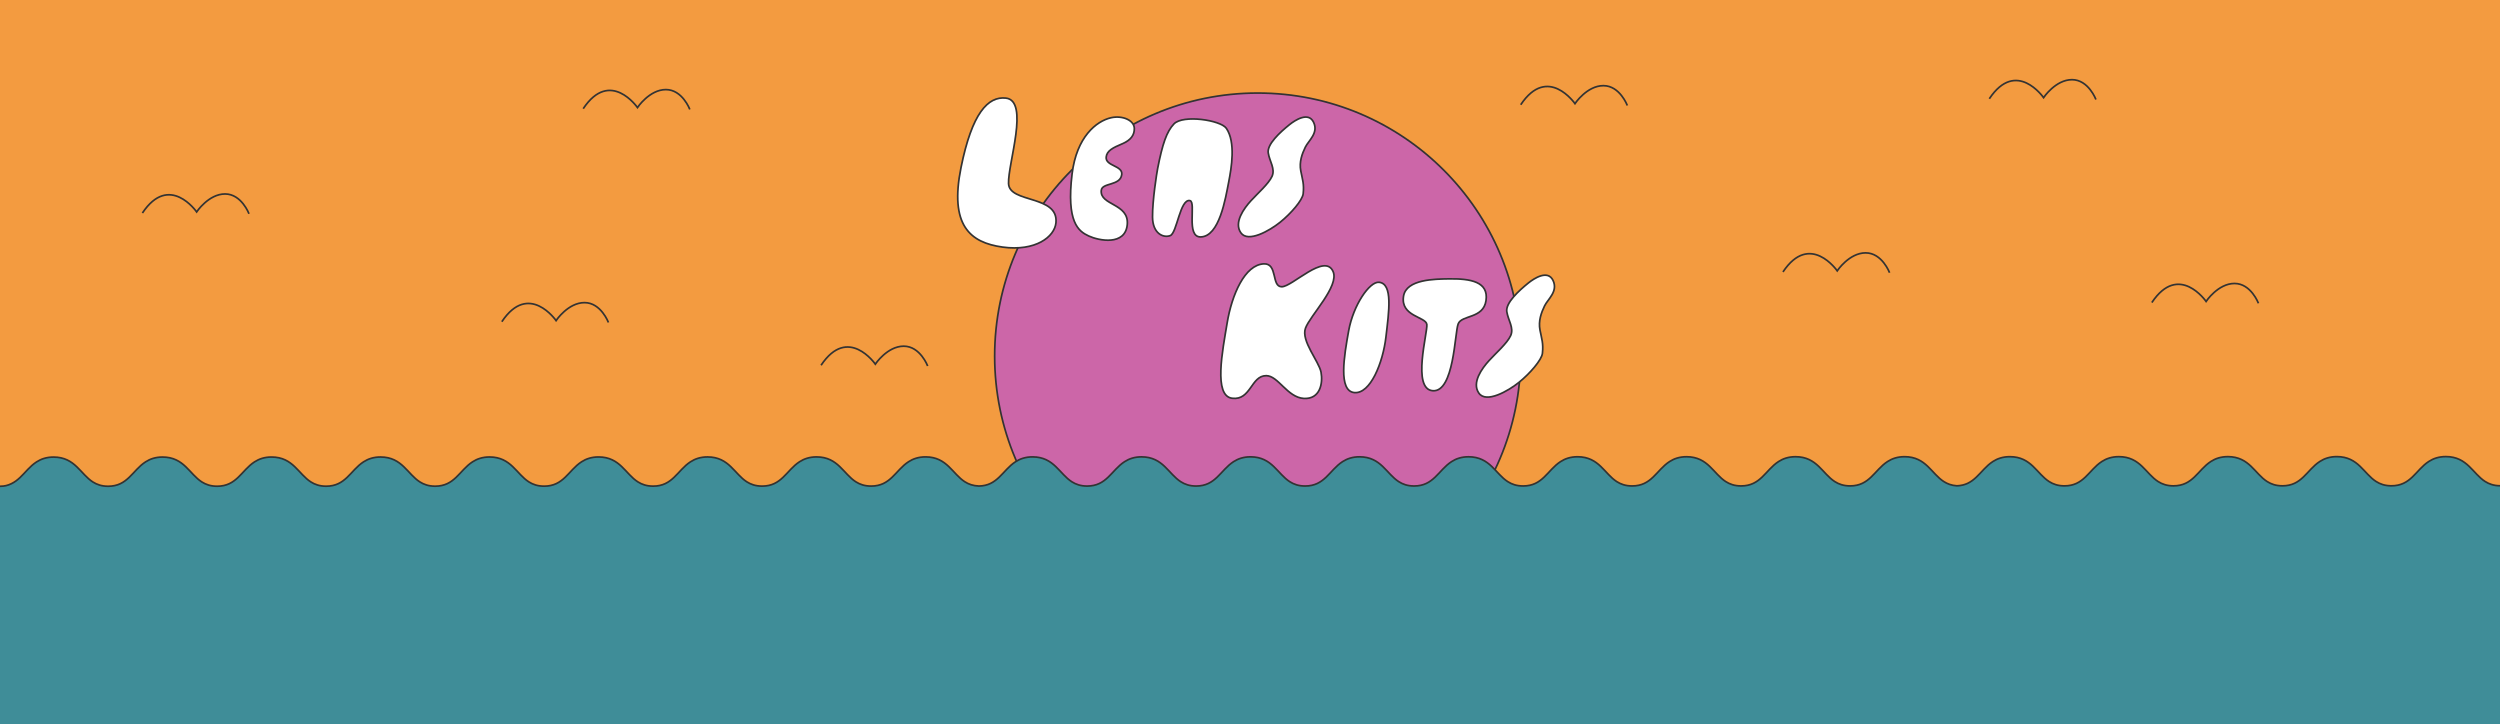
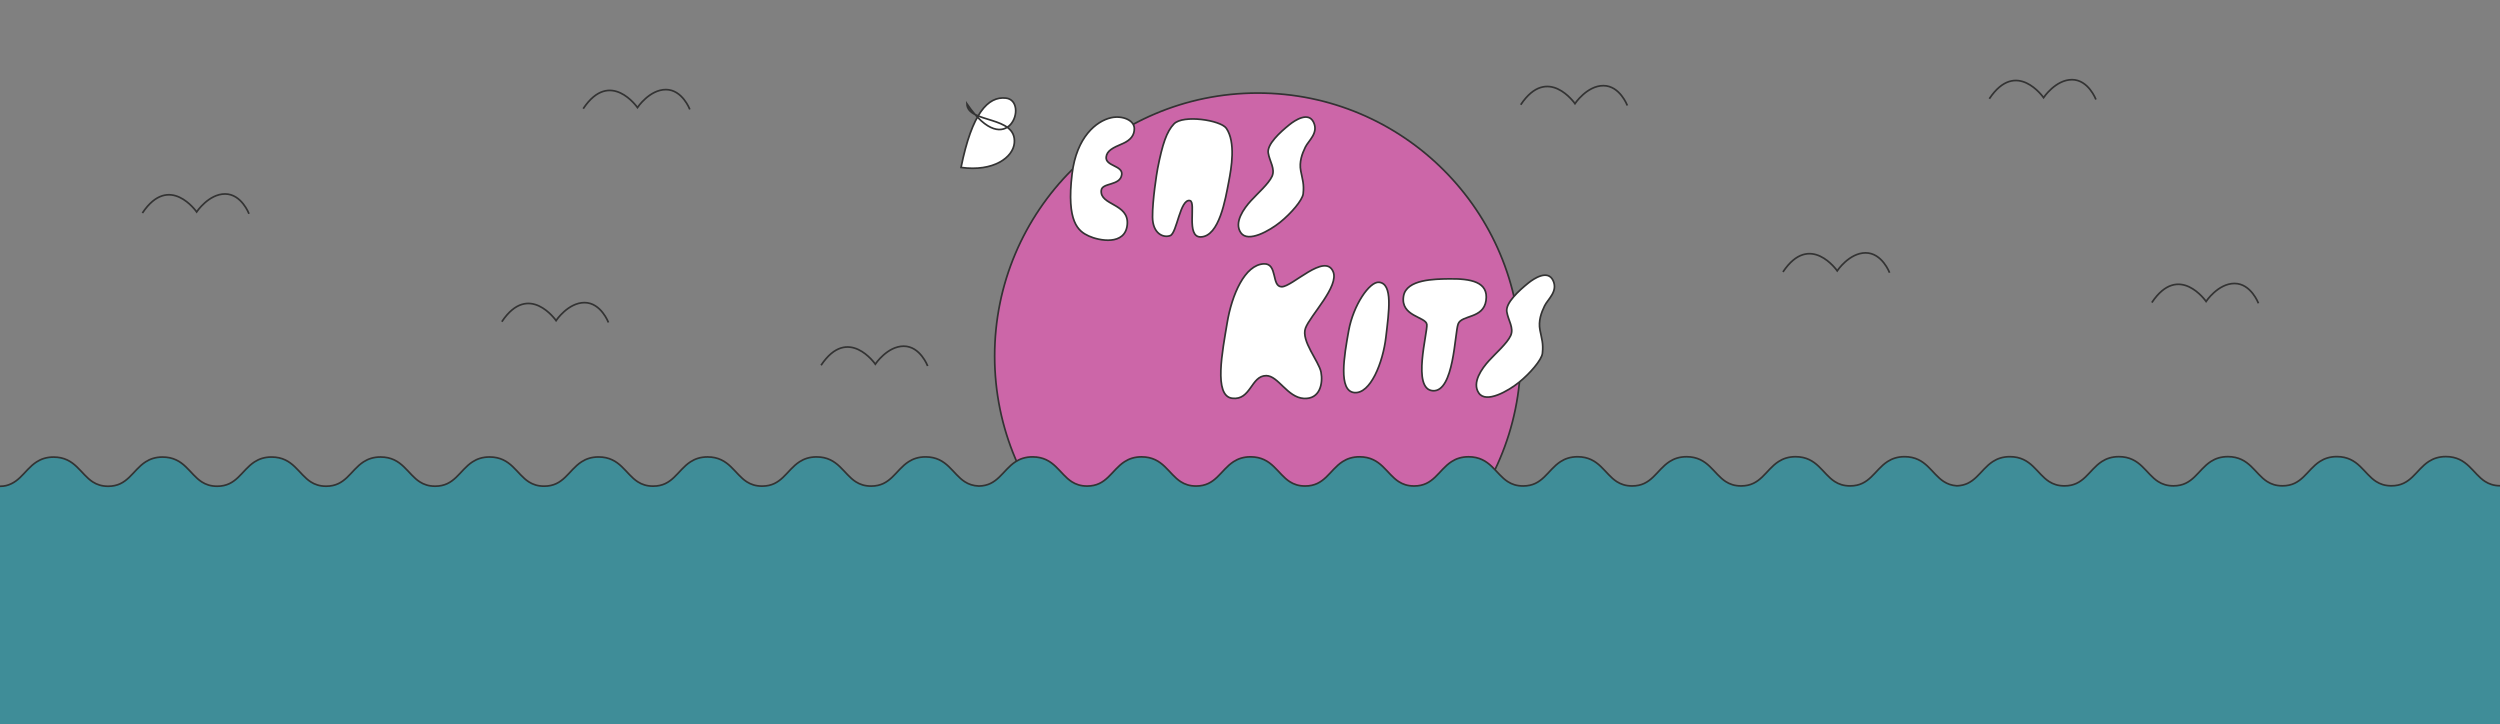
<svg xmlns="http://www.w3.org/2000/svg" version="1.1" x="0px" y="0px" viewBox="0 0 1450 420" style="enable-background:new 0 0 1450 420;" xml:space="preserve">
  <rect x="0" y="0" width="1450" height="420" fill="#808080" stroke="none" />
  <style type="text/css">
	.st0{fill:#CC66A8;}
	.st1{fill:#F39B40;stroke:#333333;stroke-miterlimit:10;}
	.st2{fill:#3F8D98;}
	.st3{fill:#F39B40;}
	.st4{fill:#CC66A8;stroke:#333333;stroke-miterlimit:10;}
	.st5{fill:#E26E91;}
	.st6{fill:#E26D43;stroke:#333333;stroke-miterlimit:10;}
	.st7{fill:#D37352;}
	.st8{fill:#FFFFFF;stroke:#333333;stroke-miterlimit:10;}
	.st9{fill:#3F8D98;stroke:#333333;stroke-miterlimit:10;}
	.st10{fill:none;stroke:#333333;stroke-miterlimit:10;}
</style>
  <g id="bkg_artwork">
-     <rect class="st3" width="1450" height="412.26" />
    <circle class="st4" cx="729.46" cy="206.53" r="152.56" />
    <path class="st2" d="M0,420h567.79h0.27h566.56h1.23H1450V281.75c-3.66-0.05-6.34-1.02-8.64-2.49c-3.53-2.26-6.1-5.77-9.32-8.83   c-1.61-1.53-3.4-2.93-5.58-3.95c-2.18-1.02-4.74-1.65-7.82-1.65c-4.12-0.01-7.29,1.12-9.88,2.79c-3.88,2.51-6.5,6.14-9.57,9.03   c-1.54,1.45-3.17,2.73-5.12,3.64c-1.94,0.91-4.2,1.47-7.04,1.48c-3.79-0.01-6.54-1-8.89-2.5c-3.53-2.26-6.1-5.77-9.32-8.83   c-1.61-1.53-3.4-2.93-5.58-3.95c-2.18-1.02-4.74-1.65-7.82-1.65c-4.12-0.01-7.29,1.12-9.88,2.79c-3.88,2.51-6.5,6.14-9.57,9.03   c-1.54,1.45-3.17,2.73-5.11,3.64c-1.94,0.91-4.2,1.47-7.04,1.48c-3.79-0.01-6.54-1-8.89-2.5c-3.53-2.26-6.1-5.77-9.32-8.83   c-1.61-1.53-3.4-2.93-5.58-3.95c-2.18-1.02-4.74-1.65-7.82-1.65c-4.12-0.01-7.29,1.12-9.88,2.79c-3.88,2.51-6.5,6.14-9.57,9.03   c-1.54,1.45-3.17,2.73-5.12,3.64c-1.94,0.91-4.2,1.47-7.04,1.48c-3.78-0.01-6.54-1-8.89-2.5c-3.53-2.26-6.1-5.77-9.32-8.83   c-1.61-1.53-3.4-2.93-5.58-3.95c-2.18-1.02-4.73-1.65-7.82-1.65c-4.12-0.01-7.29,1.12-9.88,2.79c-3.88,2.51-6.5,6.14-9.57,9.03   c-1.54,1.45-3.17,2.73-5.11,3.64c-1.94,0.91-4.2,1.47-7.04,1.48c-3.78-0.01-6.54-1-8.89-2.5c-3.53-2.26-6.1-5.77-9.32-8.83   c-1.61-1.53-3.4-2.93-5.58-3.95c-2.18-1.02-4.74-1.65-7.82-1.65c-4.12-0.01-7.29,1.12-9.88,2.79c-3.88,2.51-6.5,6.14-9.57,9.03   c-1.54,1.45-3.17,2.73-5.11,3.64c-1.74,0.82-3.75,1.33-6.18,1.43c-3.14-0.2-5.54-1.13-7.62-2.46c-3.53-2.26-6.1-5.77-9.32-8.83   c-1.61-1.53-3.4-2.93-5.58-3.95c-2.18-1.02-4.74-1.65-7.82-1.65c-4.12-0.01-7.29,1.12-9.88,2.79c-3.88,2.51-6.5,6.14-9.58,9.03   c-1.54,1.45-3.17,2.73-5.12,3.64c-1.94,0.91-4.2,1.47-7.04,1.48c-3.79-0.01-6.54-1-8.89-2.5c-3.53-2.26-6.1-5.77-9.32-8.83   c-1.61-1.53-3.4-2.93-5.58-3.95c-2.18-1.02-4.74-1.65-7.82-1.65c-4.12-0.01-7.29,1.12-9.88,2.79c-3.88,2.51-6.5,6.14-9.57,9.03   c-1.54,1.45-3.17,2.73-5.12,3.64c-1.94,0.91-4.2,1.47-7.04,1.48c-3.79-0.01-6.54-1-8.89-2.5c-3.53-2.26-6.1-5.77-9.32-8.83   c-1.61-1.53-3.4-2.93-5.58-3.95c-2.18-1.02-4.74-1.65-7.82-1.65c-4.12-0.01-7.29,1.12-9.88,2.79c-3.88,2.51-6.5,6.14-9.57,9.03   c-1.54,1.45-3.17,2.73-5.11,3.64c-1.94,0.91-4.2,1.47-7.04,1.48c-3.79-0.01-6.54-1-8.89-2.5c-3.53-2.26-6.1-5.77-9.32-8.83   c-1.61-1.53-3.4-2.93-5.58-3.95c-2.18-1.02-4.74-1.65-7.82-1.65c-4.12-0.01-7.29,1.12-9.88,2.79c-3.88,2.51-6.5,6.14-9.57,9.03   c-1.54,1.45-3.17,2.73-5.12,3.64c-1.94,0.91-4.2,1.47-7.04,1.48c-3.78-0.01-6.54-1-8.89-2.5c-3.53-2.26-6.1-5.77-9.32-8.83   c-1.61-1.53-3.4-2.93-5.58-3.95c-2.18-1.02-4.74-1.65-7.82-1.65c-4.12-0.01-7.29,1.12-9.88,2.79c-3.88,2.51-6.5,6.14-9.57,9.03   c-1.54,1.45-3.17,2.73-5.12,3.64c-1.94,0.91-4.2,1.47-7.04,1.48c-3.79-0.01-6.54-1-8.89-2.5c-3.53-2.26-6.1-5.77-9.32-8.83   c-1.61-1.53-3.4-2.93-5.58-3.95c-2.18-1.02-4.74-1.65-7.82-1.65c-4.12-0.01-7.29,1.12-9.88,2.79c-3.88,2.51-6.5,6.14-9.57,9.03   c-1.54,1.45-3.17,2.73-5.12,3.64c-1.94,0.91-4.2,1.47-7.04,1.48c-3.78-0.01-6.54-1-8.89-2.5c-3.53-2.26-6.1-5.77-9.32-8.83   c-1.61-1.53-3.4-2.93-5.58-3.95c-2.18-1.02-4.74-1.65-7.82-1.65c-4.12-0.01-7.29,1.12-9.88,2.79c-3.88,2.51-6.5,6.14-9.57,9.03   c-1.54,1.45-3.17,2.73-5.12,3.64c-1.94,0.91-4.2,1.47-7.04,1.48c-3.78-0.01-6.54-1-8.89-2.5c-3.53-2.26-6.1-5.77-9.32-8.83   c-1.61-1.53-3.4-2.93-5.58-3.95c-2.18-1.02-4.74-1.65-7.82-1.65c-4.12-0.01-7.29,1.12-9.88,2.79c-3.88,2.51-6.5,6.14-9.57,9.03   c-1.54,1.45-3.17,2.73-5.11,3.64c-1.94,0.91-4.2,1.47-7.04,1.48c-3.78-0.01-6.54-1-8.89-2.5c-3.53-2.26-6.1-5.77-9.32-8.83   c-1.61-1.53-3.4-2.93-5.58-3.95c-2.18-1.02-4.74-1.65-7.82-1.65c-4.12-0.01-7.29,1.12-9.88,2.79c-3.88,2.51-6.5,6.14-9.57,9.03   c-1.54,1.45-3.17,2.73-5.11,3.64c-1.83,0.86-3.96,1.39-6.57,1.45c-3.43-0.12-5.99-1.07-8.2-2.48c-3.53-2.26-6.1-5.77-9.32-8.83   c-1.61-1.53-3.4-2.93-5.58-3.95c-2.18-1.02-4.74-1.65-7.82-1.65c-4.12-0.01-7.29,1.12-9.88,2.79c-3.88,2.51-6.5,6.14-9.58,9.03   c-1.54,1.45-3.17,2.73-5.12,3.64c-1.94,0.91-4.2,1.47-7.04,1.48c-3.79-0.01-6.54-1-8.89-2.5c-3.53-2.26-6.1-5.77-9.32-8.83   c-1.61-1.53-3.4-2.93-5.58-3.95c-2.18-1.02-4.74-1.65-7.82-1.65c-4.12-0.01-7.29,1.12-9.88,2.79c-3.88,2.51-6.5,6.14-9.57,9.03   c-1.54,1.45-3.17,2.73-5.12,3.64c-1.94,0.91-4.2,1.47-7.04,1.48c-3.79-0.01-6.54-1-8.89-2.5c-3.53-2.26-6.1-5.77-9.32-8.83   c-1.61-1.53-3.4-2.93-5.58-3.95c-2.18-1.02-4.74-1.65-7.82-1.65c-4.12-0.01-7.29,1.12-9.88,2.79c-3.88,2.51-6.5,6.14-9.57,9.03   c-1.54,1.45-3.17,2.73-5.11,3.64c-1.94,0.91-4.2,1.47-7.04,1.48c-3.79-0.01-6.54-1-8.89-2.5c-3.53-2.26-6.1-5.77-9.32-8.83   c-1.61-1.53-3.4-2.93-5.58-3.95c-2.18-1.02-4.74-1.65-7.82-1.65c-4.12-0.01-7.29,1.12-9.88,2.79c-3.88,2.51-6.5,6.14-9.57,9.03   c-1.54,1.45-3.17,2.73-5.12,3.64c-1.94,0.91-4.2,1.47-7.04,1.48c-3.79-0.01-6.54-1-8.89-2.5c-3.53-2.26-6.1-5.77-9.32-8.83   c-1.61-1.53-3.4-2.93-5.58-3.95c-2.18-1.02-4.74-1.65-7.82-1.65c-4.12-0.01-7.29,1.12-9.88,2.79c-3.88,2.51-6.5,6.14-9.57,9.03   c-1.54,1.45-3.17,2.73-5.12,3.64c-1.94,0.91-4.2,1.47-7.04,1.48c-3.79-0.01-6.54-1-8.89-2.5c-3.53-2.26-6.1-5.77-9.32-8.83   c-1.61-1.53-3.4-2.93-5.58-3.95c-2.18-1.02-4.74-1.65-7.82-1.65c-4.12-0.01-7.29,1.12-9.88,2.79c-3.88,2.51-6.5,6.14-9.57,9.03   c-1.54,1.45-3.17,2.73-5.12,3.64c-1.94,0.91-4.2,1.47-7.04,1.48c-3.78-0.01-6.54-1-8.89-2.5c-3.53-2.26-6.1-5.77-9.32-8.83   c-1.61-1.53-3.4-2.93-5.58-3.95c-2.18-1.02-4.74-1.65-7.82-1.65c-4.12-0.01-7.29,1.12-9.88,2.79c-3.88,2.51-6.5,6.14-9.57,9.03   c-1.54,1.45-3.17,2.73-5.12,3.64c-1.94,0.91-4.2,1.47-7.04,1.48c-3.79-0.01-6.54-1-8.89-2.5c-3.53-2.26-6.1-5.77-9.32-8.83   c-1.61-1.53-3.4-2.93-5.58-3.95c-2.18-1.02-4.74-1.65-7.82-1.65c-4.12-0.01-7.29,1.12-9.88,2.79c-3.88,2.51-6.5,6.14-9.57,9.03   c-1.54,1.45-3.17,2.73-5.11,3.64c-1.94,0.91-4.2,1.47-7.04,1.48c-3.78-0.01-6.54-1-8.89-2.5c-3.53-2.26-6.1-5.77-9.32-8.83   c-1.61-1.53-3.4-2.93-5.58-3.95c-2.18-1.02-4.74-1.65-7.82-1.65c-4.12-0.01-7.29,1.12-9.88,2.79c-3.88,2.51-6.5,6.14-9.57,9.03   c-1.54,1.45-3.17,2.73-5.11,3.64c-1.94,0.91-3.75,1.47-6.59,1.48l0,0V420z" />
  </g>
  <g id="Layer_3">
    <path class="st9" d="M1450,281.75c-3.66-0.05-6.34-1.02-8.64-2.49c-3.53-2.26-6.1-5.77-9.32-8.83c-1.61-1.53-3.4-2.93-5.58-3.95   c-2.18-1.02-4.74-1.65-7.82-1.65c-4.12-0.01-7.29,1.12-9.88,2.79c-3.88,2.51-6.5,6.14-9.57,9.03c-1.54,1.45-3.17,2.73-5.12,3.64   c-1.94,0.91-4.2,1.47-7.04,1.48c-3.79-0.01-6.54-1-8.89-2.5c-3.53-2.26-6.1-5.77-9.32-8.83c-1.61-1.53-3.4-2.93-5.58-3.95   c-2.18-1.02-4.74-1.65-7.82-1.65c-4.12-0.01-7.29,1.12-9.88,2.79c-3.88,2.51-6.5,6.14-9.57,9.03c-1.54,1.45-3.17,2.73-5.11,3.64   c-1.94,0.91-4.2,1.47-7.04,1.48c-3.79-0.01-6.54-1-8.89-2.5c-3.53-2.26-6.1-5.77-9.32-8.83c-1.61-1.53-3.4-2.93-5.58-3.95   c-2.18-1.02-4.74-1.65-7.82-1.65c-4.12-0.01-7.29,1.12-9.88,2.79c-3.88,2.51-6.5,6.14-9.57,9.03c-1.54,1.45-3.17,2.73-5.12,3.64   c-1.94,0.91-4.2,1.47-7.04,1.48c-3.78-0.01-6.54-1-8.89-2.5c-3.53-2.26-6.1-5.77-9.32-8.83c-1.61-1.53-3.4-2.93-5.58-3.95   c-2.18-1.02-4.73-1.65-7.82-1.65c-4.12-0.01-7.29,1.12-9.88,2.79c-3.88,2.51-6.5,6.14-9.57,9.03c-1.54,1.45-3.17,2.73-5.11,3.64   c-1.94,0.91-4.2,1.47-7.04,1.48c-3.78-0.01-6.54-1-8.89-2.5c-3.53-2.26-6.1-5.77-9.32-8.83c-1.61-1.53-3.4-2.93-5.58-3.95   c-2.18-1.02-4.74-1.65-7.82-1.65c-4.12-0.01-7.29,1.12-9.88,2.79c-3.88,2.51-6.5,6.14-9.57,9.03c-1.54,1.45-3.17,2.73-5.11,3.64   c-1.74,0.82-3.75,1.33-6.18,1.43c-3.14-0.2-5.54-1.13-7.62-2.46c-3.53-2.26-6.1-5.77-9.32-8.83c-1.61-1.53-3.4-2.93-5.58-3.95   c-2.18-1.02-4.74-1.65-7.82-1.65c-4.12-0.01-7.29,1.12-9.88,2.79c-3.88,2.51-6.5,6.14-9.58,9.03c-1.54,1.45-3.17,2.73-5.12,3.64   c-1.94,0.91-4.2,1.47-7.04,1.48c-3.79-0.01-6.54-1-8.89-2.5c-3.53-2.26-6.1-5.77-9.32-8.83c-1.61-1.53-3.4-2.93-5.58-3.95   c-2.18-1.02-4.74-1.65-7.82-1.65c-4.12-0.01-7.29,1.12-9.88,2.79c-3.88,2.51-6.5,6.14-9.57,9.03c-1.54,1.45-3.17,2.73-5.12,3.64   c-1.94,0.91-4.2,1.47-7.04,1.48c-3.79-0.01-6.54-1-8.89-2.5c-3.53-2.26-6.1-5.77-9.32-8.83c-1.61-1.53-3.4-2.93-5.58-3.95   c-2.18-1.02-4.74-1.65-7.82-1.65c-4.12-0.01-7.29,1.12-9.88,2.79c-3.88,2.51-6.5,6.14-9.57,9.03c-1.54,1.45-3.17,2.73-5.11,3.64   c-1.94,0.91-4.2,1.47-7.04,1.48c-3.79-0.01-6.54-1-8.89-2.5c-3.53-2.26-6.1-5.77-9.32-8.83c-1.61-1.53-3.4-2.93-5.58-3.95   c-2.18-1.02-4.74-1.65-7.82-1.65c-4.12-0.01-7.29,1.12-9.88,2.79c-3.88,2.51-6.5,6.14-9.57,9.03c-1.54,1.45-3.17,2.73-5.12,3.64   c-1.94,0.91-4.2,1.47-7.04,1.48c-3.78-0.01-6.54-1-8.89-2.5c-3.53-2.26-6.1-5.77-9.32-8.83c-1.61-1.53-3.4-2.93-5.58-3.95   c-2.18-1.02-4.74-1.65-7.82-1.65c-4.12-0.01-7.29,1.12-9.88,2.79c-3.88,2.51-6.5,6.14-9.57,9.03c-1.54,1.45-3.17,2.73-5.12,3.64   c-1.94,0.91-4.2,1.47-7.04,1.48c-3.79-0.01-6.54-1-8.89-2.5c-3.53-2.26-6.1-5.77-9.32-8.83c-1.61-1.53-3.4-2.93-5.58-3.95   c-2.18-1.02-4.74-1.65-7.82-1.65c-4.12-0.01-7.29,1.12-9.88,2.79c-3.88,2.51-6.5,6.14-9.57,9.03c-1.54,1.45-3.17,2.73-5.12,3.64   c-1.94,0.91-4.2,1.47-7.04,1.48c-3.78-0.01-6.54-1-8.89-2.5c-3.53-2.26-6.1-5.77-9.32-8.83c-1.61-1.53-3.4-2.93-5.58-3.95   c-2.18-1.02-4.74-1.65-7.82-1.65c-4.12-0.01-7.29,1.12-9.88,2.79c-3.88,2.51-6.5,6.14-9.57,9.03c-1.54,1.45-3.17,2.73-5.12,3.64   c-1.94,0.91-4.2,1.47-7.04,1.48c-3.78-0.01-6.54-1-8.89-2.5c-3.53-2.26-6.1-5.77-9.32-8.83c-1.61-1.53-3.4-2.93-5.58-3.95   c-2.18-1.02-4.74-1.65-7.82-1.65c-4.12-0.01-7.29,1.12-9.88,2.79c-3.88,2.51-6.5,6.14-9.57,9.03c-1.54,1.45-3.17,2.73-5.11,3.64   c-1.94,0.91-4.2,1.47-7.04,1.48c-3.78-0.01-6.54-1-8.89-2.5c-3.53-2.26-6.1-5.77-9.32-8.83c-1.61-1.53-3.4-2.93-5.58-3.95   c-2.18-1.02-4.74-1.65-7.82-1.65c-4.12-0.01-7.29,1.12-9.88,2.79c-3.88,2.51-6.5,6.14-9.57,9.03c-1.54,1.45-3.17,2.73-5.11,3.64   c-1.83,0.86-3.96,1.39-6.57,1.45c-3.43-0.12-5.99-1.07-8.2-2.48c-3.53-2.26-6.1-5.77-9.32-8.83c-1.61-1.53-3.4-2.93-5.58-3.95   c-2.18-1.02-4.74-1.65-7.82-1.65c-4.12-0.01-7.29,1.12-9.88,2.79c-3.88,2.51-6.5,6.14-9.58,9.03c-1.54,1.45-3.17,2.73-5.12,3.64   c-1.94,0.91-4.2,1.47-7.04,1.48c-3.79-0.01-6.54-1-8.89-2.5c-3.53-2.26-6.1-5.77-9.32-8.83c-1.61-1.53-3.4-2.93-5.58-3.95   c-2.18-1.02-4.74-1.65-7.82-1.65c-4.12-0.01-7.29,1.12-9.88,2.79c-3.88,2.51-6.5,6.14-9.57,9.03c-1.54,1.45-3.17,2.73-5.12,3.64   c-1.94,0.91-4.2,1.47-7.04,1.48c-3.79-0.01-6.54-1-8.89-2.5c-3.53-2.26-6.1-5.77-9.32-8.83c-1.61-1.53-3.4-2.93-5.58-3.95   c-2.18-1.02-4.74-1.65-7.82-1.65c-4.12-0.01-7.29,1.12-9.88,2.79c-3.88,2.51-6.5,6.14-9.57,9.03c-1.54,1.45-3.17,2.73-5.11,3.64   c-1.94,0.91-4.2,1.47-7.04,1.48c-3.79-0.01-6.54-1-8.89-2.5c-3.53-2.26-6.1-5.77-9.32-8.83c-1.61-1.53-3.4-2.93-5.58-3.95   c-2.18-1.02-4.74-1.65-7.82-1.65c-4.12-0.01-7.29,1.12-9.88,2.79c-3.88,2.51-6.5,6.14-9.57,9.03c-1.54,1.45-3.17,2.73-5.12,3.64   c-1.94,0.91-4.2,1.47-7.04,1.48c-3.79-0.01-6.54-1-8.89-2.5c-3.53-2.26-6.1-5.77-9.32-8.83c-1.61-1.53-3.4-2.93-5.58-3.95   c-2.18-1.02-4.74-1.65-7.82-1.65c-4.12-0.01-7.29,1.12-9.88,2.79c-3.88,2.51-6.5,6.14-9.57,9.03c-1.54,1.45-3.17,2.73-5.12,3.64   c-1.94,0.91-4.2,1.47-7.04,1.48c-3.79-0.01-6.54-1-8.89-2.5c-3.53-2.26-6.1-5.77-9.32-8.83c-1.61-1.53-3.4-2.93-5.58-3.95   c-2.18-1.02-4.74-1.65-7.82-1.65c-4.12-0.01-7.29,1.12-9.88,2.79c-3.88,2.51-6.5,6.14-9.57,9.03c-1.54,1.45-3.17,2.73-5.12,3.64   c-1.94,0.91-4.2,1.47-7.04,1.48c-3.78-0.01-6.54-1-8.89-2.5c-3.53-2.26-6.1-5.77-9.32-8.83c-1.61-1.53-3.4-2.93-5.58-3.95   c-2.18-1.02-4.74-1.65-7.82-1.65c-4.12-0.01-7.29,1.12-9.88,2.79c-3.88,2.51-6.5,6.14-9.57,9.03c-1.54,1.45-3.17,2.73-5.12,3.64   c-1.94,0.91-4.2,1.47-7.04,1.48c-3.79-0.01-6.54-1-8.89-2.5c-3.53-2.26-6.1-5.77-9.32-8.83c-1.61-1.53-3.4-2.93-5.58-3.95   c-2.18-1.02-4.74-1.65-7.82-1.65c-4.12-0.01-7.29,1.12-9.88,2.79c-3.88,2.51-6.5,6.14-9.57,9.03c-1.54,1.45-3.17,2.73-5.11,3.64   c-1.94,0.91-4.2,1.47-7.04,1.48c-3.78-0.01-6.54-1-8.89-2.5c-3.53-2.26-6.1-5.77-9.32-8.83c-1.61-1.53-3.4-2.93-5.58-3.95   c-2.18-1.02-4.74-1.65-7.82-1.65c-4.12-0.01-7.29,1.12-9.88,2.79c-3.88,2.51-6.5,6.14-9.57,9.03c-1.54,1.45-3.17,2.73-5.11,3.64   c-1.94,0.91-3.75,1.47-6.59,1.48l0,0" />
    <path class="st10" d="M476.22,211.85c15.62-23.43,31.46-0.65,31.46-0.65s6.94-10.41,16.49-10.41s13.88,11.5,13.88,11.5" />
    <path class="st10" d="M1034.12,157.73c15.62-23.43,31.46-0.65,31.46-0.65s6.94-10.41,16.49-10.41s13.88,11.5,13.88,11.5" />
    <path class="st10" d="M1153.81,57.28c15.62-23.43,31.46-0.65,31.46-0.65s6.94-10.41,16.49-10.41s13.88,11.5,13.88,11.5" />
    <path class="st10" d="M1248.07,175.48c15.62-23.43,31.46-0.65,31.46-0.65s6.94-10.41,16.49-10.41s13.88,11.5,13.88,11.5" />
    <path class="st10" d="M338.27,63.03c15.62-23.43,31.46-0.65,31.46-0.65s6.94-10.41,16.49-10.41c9.55,0,13.88,11.5,13.88,11.5" />
    <path class="st10" d="M291.06,186.59c15.62-23.43,31.46-0.65,31.46-0.65s6.94-10.41,16.49-10.41c9.55,0,13.88,11.5,13.88,11.5" />
    <path class="st10" d="M882.02,60.75c15.62-23.43,31.46-0.65,31.46-0.65s6.94-10.41,16.49-10.41c9.55,0,13.88,11.5,13.88,11.5" />
    <path class="st10" d="M82.59,123.56c15.62-23.43,31.46-0.65,31.46-0.65s6.94-10.41,16.49-10.41s13.88,11.5,13.88,11.5" />
    <g>
      <path class="st8" d="M757.08,85.37c-1.89,3.87-3.61,8.58-2.62,13.74c0.99,5.17,1.99,7.55,1.39,13.25    c-0.39,3.75-7.15,11.52-13.31,16.49s-18.68,12.12-22.85,6.16c-4.17-5.96,1.79-14.11,5.76-18.48c3.97-4.37,10.33-9.87,12.32-14.24    s-1.39-8.61-2.19-13.58c-0.79-4.97,6.74-11.92,12.25-16.36c3.25-2.62,11.06-7.72,14.04-1.46    C764.87,77.15,758.97,81.49,757.08,85.37z" />
      <path class="st8" d="M696.44,137.42c-8.81,0.23-2.49-20.19-6.25-21.05c-5.73-1.31-7.53,18.76-11.43,20.27    c-3.9,1.51-10.21-1.04-10.29-10.74c-0.08-9.7,2.46-25.59,2.97-28.19c2.82-14.34,5.21-21.36,9.44-25.83    c5.22-5.52,27.17-2.24,30.43,2.58c5.47,8.09,2.94,22.86,1.35,31.04C710.75,115.33,707.23,137.14,696.44,137.42z" />
-       <path class="st8" d="M583.4,56.9c-10.37-1.12-19.62,8.65-26,40.23c-6.78,33.53,5.14,43.59,24.14,46.19    c19,2.61,30.16-5.92,30.92-14.16c1.49-16.19-27.09-11.16-27.5-22.71C584.55,94.9,597.19,58.39,583.4,56.9z" />
+       <path class="st8" d="M583.4,56.9c-10.37-1.12-19.62,8.65-26,40.23c19,2.61,30.16-5.92,30.92-14.16c1.49-16.19-27.09-11.16-27.5-22.71C584.55,94.9,597.19,58.39,583.4,56.9z" />
      <path class="st8" d="M621.82,100.79c2.6-21.35,14.05-30.58,22.62-32.51c6.43-1.45,13.48,1.38,13.48,6.34    c0,3.58-1.83,6.61-7.08,8.81c-5.26,2.21-8.91,3.99-9.25,7.71c-0.48,5.25,9.65,4.83,9.03,10.05c-0.8,6.75-11.4,4.57-11.88,9.23    c-0.91,8.81,16.22,7.44,15.08,19.83c-1.14,12.4-16.45,9.37-22.39,6.61C625.48,134.12,618.4,128.89,621.82,100.79z" />
    </g>
    <g>
      <path class="st8" d="M895.86,177.4c-1.92,3.95-3.68,8.75-2.67,14.01c1.01,5.27,2.03,7.7,1.42,13.51    c-0.4,3.82-7.29,11.75-13.57,16.82c-6.28,5.07-19.04,12.36-23.3,6.28s1.82-14.38,5.88-18.84c4.05-4.46,10.54-10.06,12.56-14.52    c2.03-4.46-1.42-8.78-2.23-13.84c-0.81-5.07,6.88-12.15,12.49-16.68c3.31-2.67,11.28-7.87,14.32-1.49    C903.79,169.03,897.78,173.45,895.86,177.4z" />
      <path class="st8" d="M839.93,161.75c13.43-0.25,23.48,1.78,21.97,12.52c-1.51,10.74-14.19,8.25-16.18,13.64    c-1.99,5.38-2.39,39.58-14.67,38.72c-12.37-0.87-2.91-33.93-3.48-38.46s-15.42-4.6-13.52-16.4    C815.66,161.88,832.43,161.89,839.93,161.75z" />
      <path class="st8" d="M733.03,153.04c-11.06,0.51-18.55,17.87-21.27,34.21s-8,42.38,2.89,43.74c10.89,1.36,10.89-13.1,19.74-13.1    c6.98,0,12.25,12.61,21.78,13.2c9.53,0.59,11.22-8.84,10.04-15.19c-1.19-6.35-11.74-18.2-9.02-25.58s19.74-24.34,16-32.85    c-4.82-10.96-23.66,8.85-29.78,8.85C737.29,166.32,741.2,152.66,733.03,153.04z" />
      <path class="st8" d="M799.82,163.72c-5.52-0.5-14.91,13.28-17.58,28.06c-2.68,14.78-6.12,34.98,3.25,35.92    c9.36,0.94,16.63-17.4,18.35-32.18C805.55,180.75,808.03,164.47,799.82,163.72z" />
    </g>
  </g>
  <g id="text">
</g>
</svg>